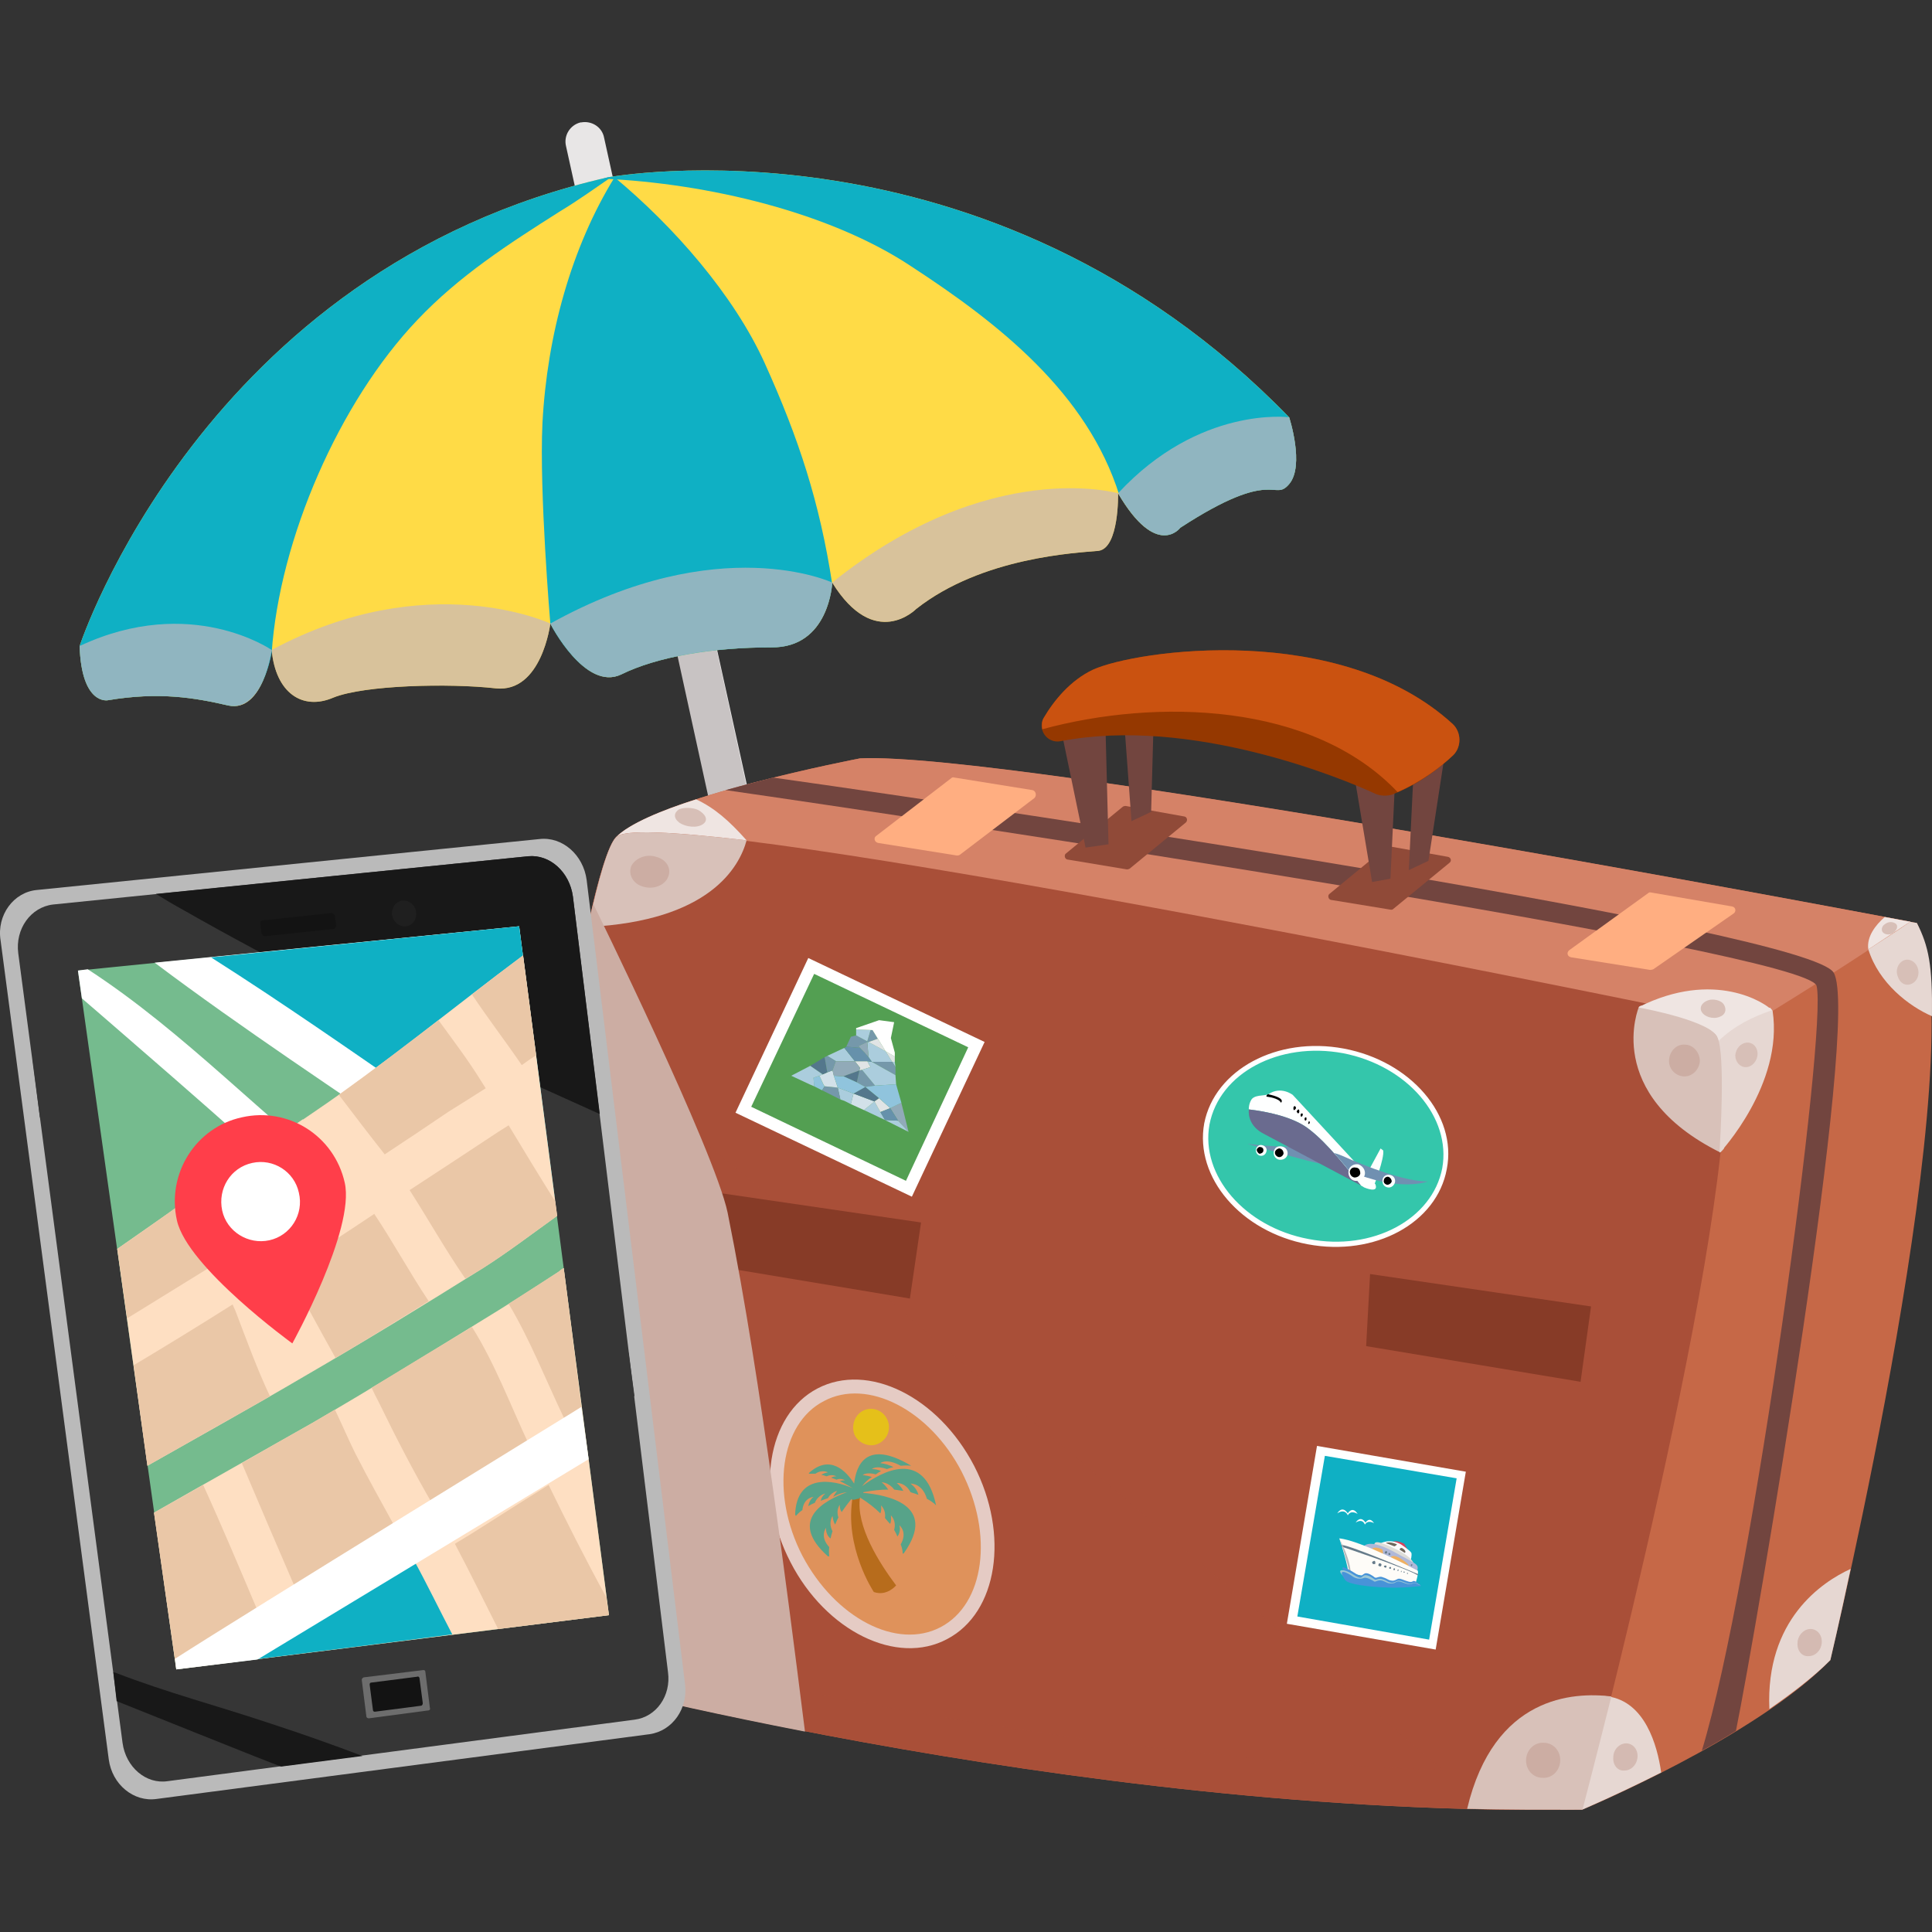
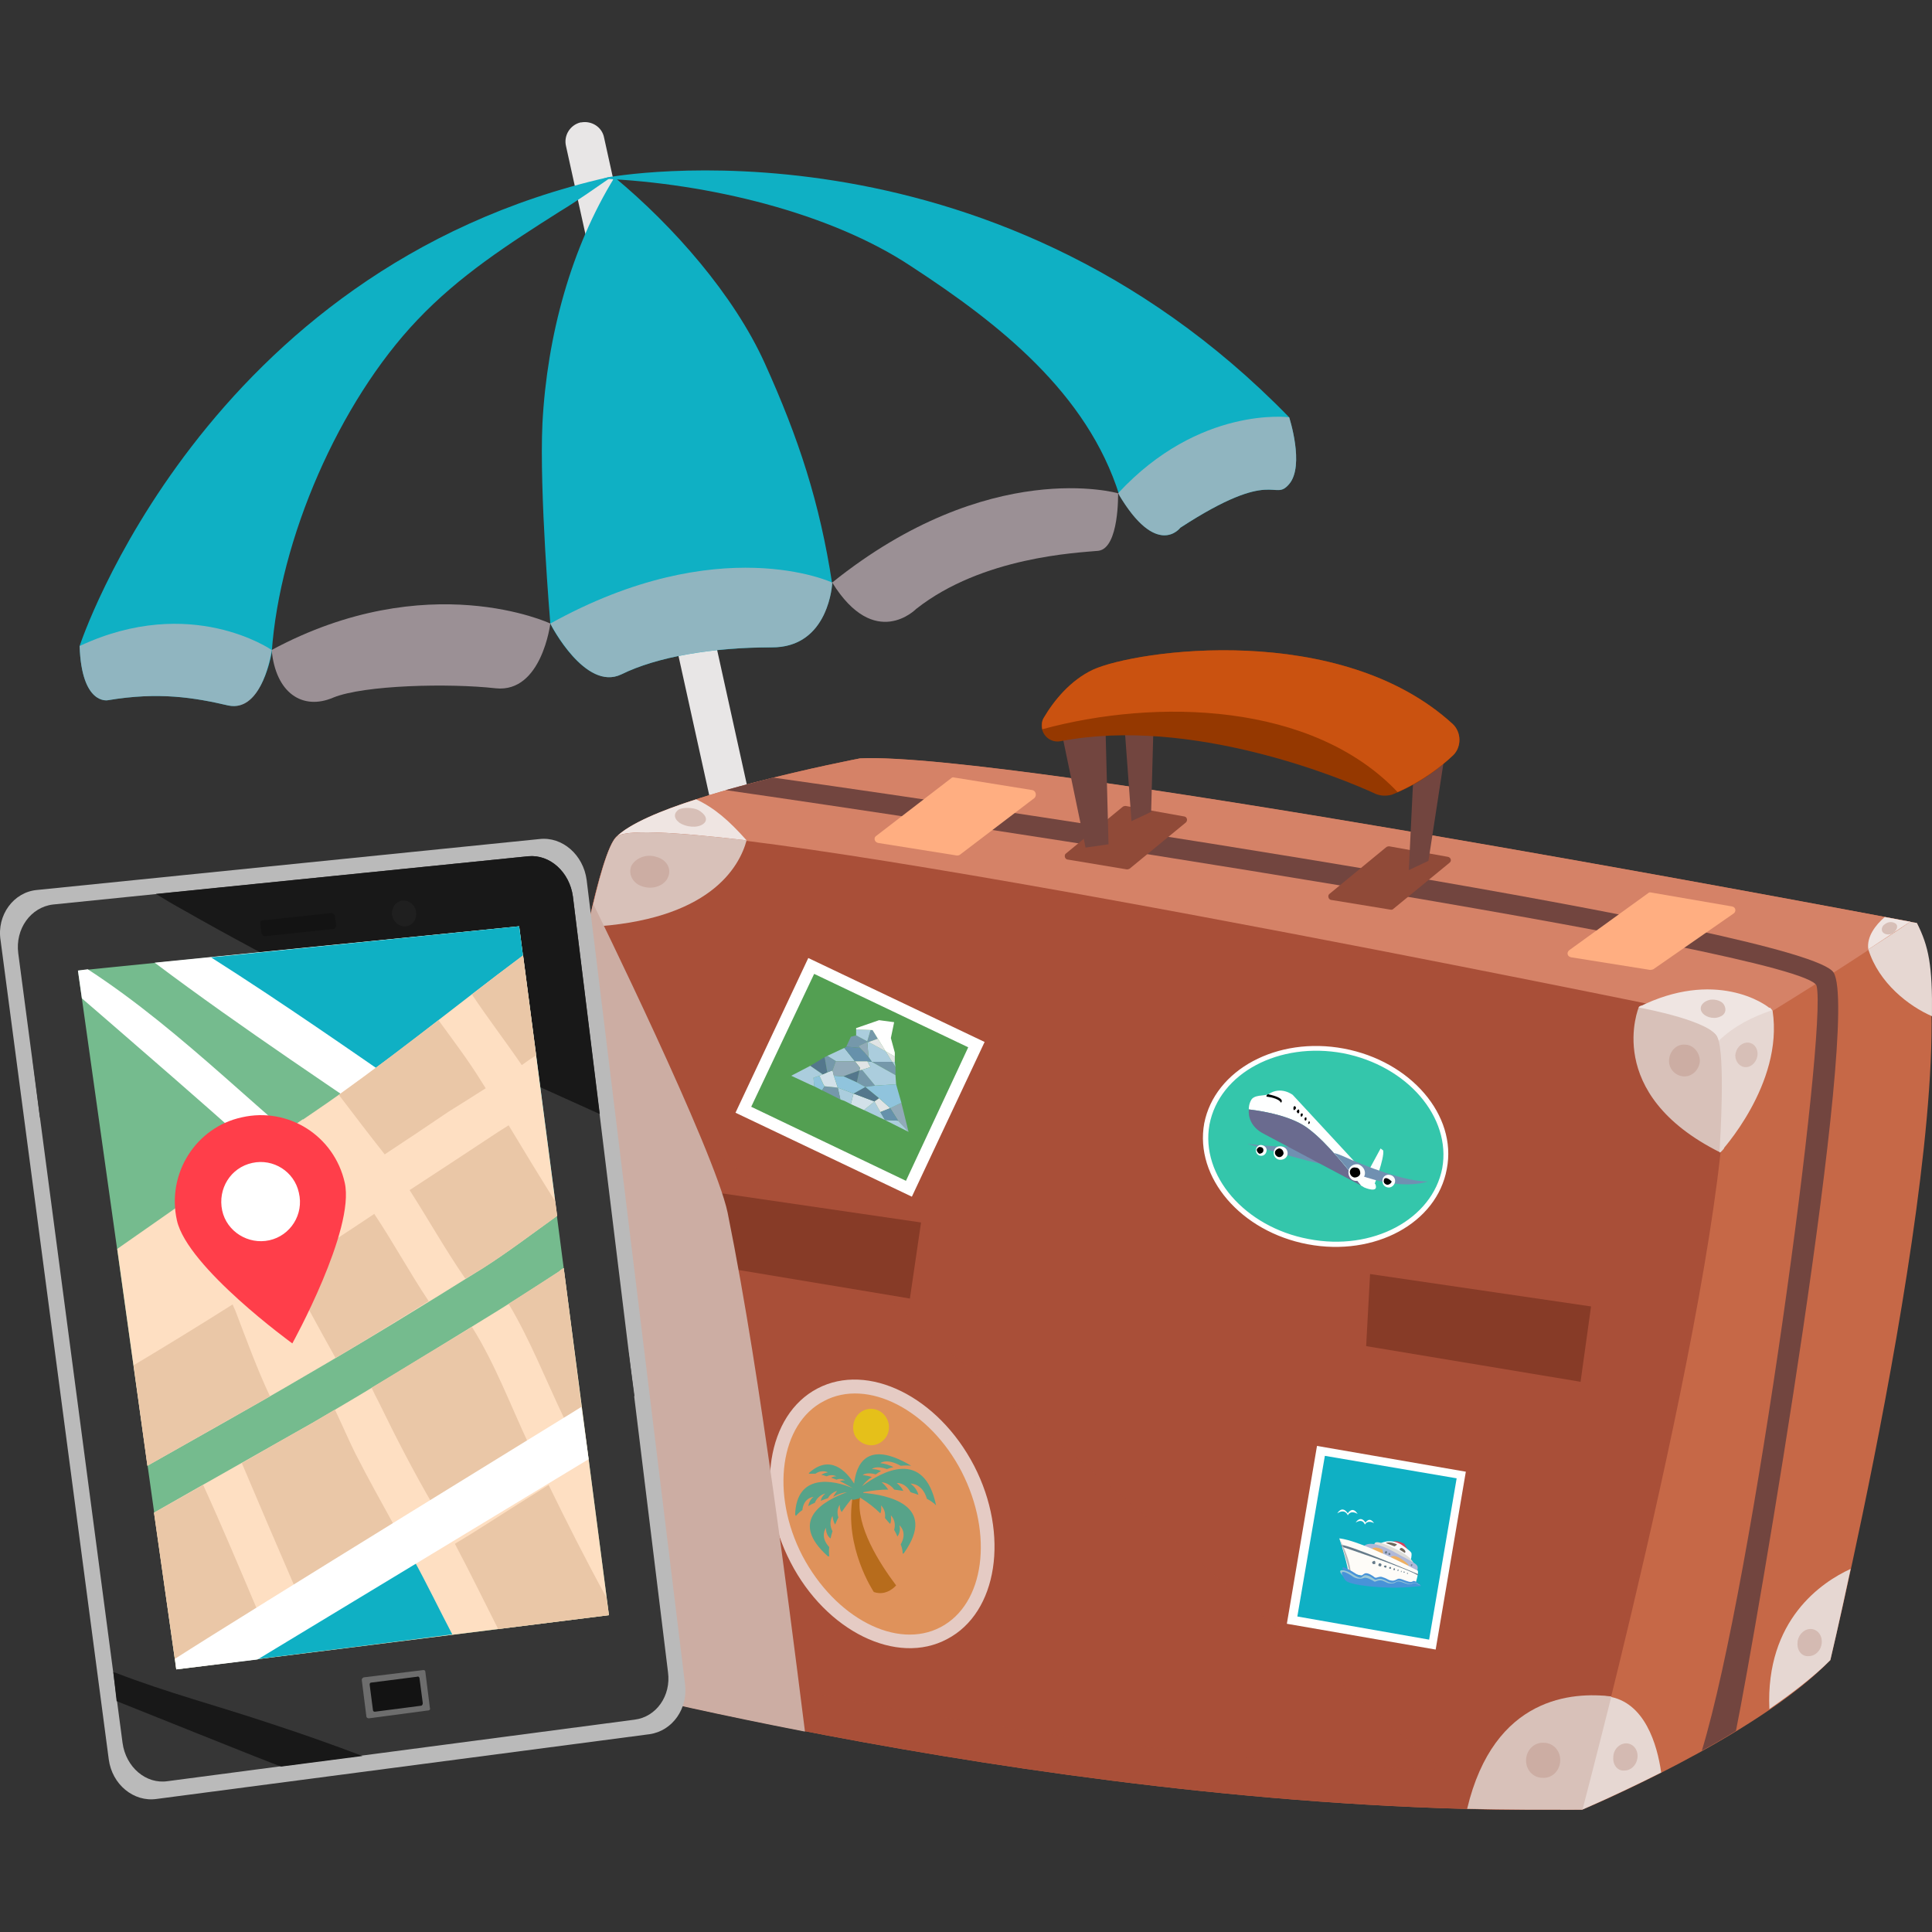
<svg xmlns="http://www.w3.org/2000/svg" width="52" height="52" viewBox="0 0 52 52" fill="none">
  <rect x="0" y="0" width="52" height="52" fill="#333333" stroke="none" />
  <path d="M15.623 3.295H15.641C15.924 3.242 16.206 3.42 16.259 3.705L24.587 41.446H23.511L15.235 3.936C15.165 3.651 15.341 3.366 15.623 3.295Z" fill="#E8E6E6" />
  <g style="mix-blend-mode:multiply">
-     <path d="M19.559 23.706L17.247 13.136C17.6 13.047 17.935 12.869 18.218 12.602L20.582 23.403C20.229 23.486 19.888 23.587 19.559 23.706Z" fill="#C8C3C3" />
-   </g>
-   <path d="M16.365 4.773C16.365 4.773 26.564 2.869 34.698 11.232C34.698 11.232 35.122 12.531 34.698 13.029C34.275 13.528 34.31 12.549 31.769 14.204C31.769 14.204 31.134 15.058 30.093 13.279C30.093 13.279 30.128 14.755 29.563 14.827C28.999 14.88 26.44 14.987 24.658 16.392C24.658 16.392 23.546 17.531 22.399 15.681C22.399 15.681 22.329 17.442 20.758 17.424C19.188 17.424 17.688 17.674 16.718 18.154C15.747 18.617 14.812 16.784 14.812 16.784C14.812 16.784 14.582 18.652 13.347 18.528C12.095 18.385 9.801 18.439 8.971 18.777C8.142 19.133 7.419 18.652 7.313 17.496C7.313 17.496 7.083 19.186 6.148 18.99C5.231 18.777 4.278 18.617 2.901 18.848C2.901 18.848 2.196 18.99 2.143 17.389C2.143 17.389 5.46 7.246 16.365 4.773Z" fill="#FFDB46" />
+     </g>
  <path d="M2.143 17.388C2.143 17.388 5.46 7.245 16.365 4.772C16.365 4.772 16.4 4.766 16.471 4.754C16.029 5.056 15.588 5.377 15.059 5.697C13.683 6.569 12.359 7.423 11.23 8.615C9.13 10.822 7.524 14.505 7.313 17.566C7.26 17.868 6.96 19.149 6.148 18.989C5.231 18.776 4.278 18.615 2.901 18.847C2.901 18.847 2.196 18.989 2.143 17.388Z" fill="#0FB0C4" />
  <path d="M16.541 4.773C18.129 6.09 19.753 7.941 20.582 9.773C21.5 11.802 22.064 13.528 22.399 15.716C22.382 15.93 22.205 17.442 20.758 17.425C19.188 17.425 17.688 17.674 16.718 18.154C15.765 18.599 14.847 16.873 14.812 16.784C14.812 16.784 14.512 13.243 14.6 11.393C14.724 9.026 15.377 6.659 16.541 4.773Z" fill="#0FB0C4" />
  <path d="M24.535 7.175C22.346 5.716 19.047 4.933 16.224 4.809C16.271 4.797 16.318 4.785 16.365 4.773C16.365 4.773 26.564 2.869 34.698 11.232C34.698 11.232 35.122 12.531 34.698 13.029C34.275 13.528 34.31 12.549 31.769 14.204C31.769 14.204 31.151 15.04 30.128 13.332C29.264 10.574 26.881 8.706 24.535 7.175Z" fill="#0FB0C4" />
  <g style="mix-blend-mode:multiply" opacity="0.7">
    <path d="M2.143 17.388C5.142 15.982 7.313 17.495 7.313 17.495C7.313 17.495 7.083 19.185 6.148 18.989C5.231 18.776 4.278 18.616 2.901 18.847C2.901 18.847 2.196 18.989 2.143 17.388Z" fill="#C7B8BF" />
    <path d="M30.093 13.277C30.093 13.277 30.128 14.753 29.563 14.825C28.999 14.878 26.44 14.985 24.658 16.39C24.658 16.39 23.546 17.529 22.399 15.679C26.634 12.28 30.093 13.277 30.093 13.277Z" fill="#C7B8BF" />
    <path d="M34.698 11.231C34.698 11.231 35.122 12.53 34.698 13.028C34.275 13.527 34.31 12.548 31.769 14.203C31.769 14.203 31.134 15.057 30.093 13.277C32.281 10.911 34.698 11.231 34.698 11.231Z" fill="#C7B8BF" />
    <path d="M22.4 15.68C22.4 15.68 22.329 17.441 20.759 17.423C19.189 17.423 17.689 17.672 16.718 18.153C15.748 18.616 14.812 16.783 14.812 16.783C19.365 14.256 22.4 15.68 22.4 15.68Z" fill="#C7B8BF" />
    <path d="M14.812 16.782C14.812 16.782 14.582 18.651 13.347 18.526C12.094 18.384 9.8 18.437 8.971 18.775C8.142 19.131 7.418 18.651 7.312 17.494C11.512 15.234 14.812 16.782 14.812 16.782Z" fill="#C7B8BF" />
  </g>
  <path d="M23.148 20.412C23.148 20.412 17.643 21.462 16.584 22.53C15.525 23.597 13.073 41.338 14.22 44.915C14.22 44.915 28.883 48.936 42.593 48.705C42.593 48.705 47.251 46.765 49.263 44.683C49.263 44.683 53.233 28.135 51.592 24.843C51.592 24.843 27.348 20.217 23.148 20.412Z" fill="#C66847" />
  <path d="M16.231 29.576C20.589 31.569 25.089 33.917 29.906 34.469C32.447 34.772 35.517 35.074 37.829 33.722C39.664 32.672 41.305 31.337 43.069 30.145C45.734 28.348 48.733 26.675 51.416 24.807C49.245 24.398 27.136 20.216 23.148 20.412C23.148 20.412 17.643 21.462 16.584 22.529C16.196 22.921 15.596 25.679 15.066 29.149C15.466 29.267 15.855 29.41 16.231 29.576Z" fill="#D58267" />
  <path d="M16.584 22.529C15.525 23.597 13.073 41.338 14.22 44.914C14.22 44.914 28.883 48.936 42.593 48.704C42.593 48.704 46.846 32.636 46.404 28.295C46.352 27.779 45.981 27.352 45.469 27.245C41.199 26.373 17.555 21.569 16.584 22.529Z" fill="#A94F38" />
  <path d="M38.888 31.461C38.623 32.884 36.983 33.756 35.218 33.418C33.453 33.098 32.218 31.674 32.483 30.251C32.748 28.827 34.389 27.955 36.153 28.294C37.935 28.614 39.135 30.037 38.888 31.461Z" fill="#34C6AB" />
  <path fill-rule="evenodd" clip-rule="evenodd" d="M35.2 33.49C33.4 33.152 32.148 31.693 32.412 30.234C32.695 28.793 34.371 27.885 36.171 28.223C37.971 28.561 39.223 30.02 38.941 31.462C38.676 32.921 37 33.828 35.2 33.49ZM36.153 28.348C34.424 28.027 32.818 28.881 32.553 30.269C32.306 31.64 33.506 33.027 35.218 33.348C36.947 33.686 38.553 32.814 38.818 31.444C39.065 30.074 37.882 28.686 36.153 28.348Z" fill="white" />
  <path d="M35.077 30.875C35.077 30.875 34.265 30.875 33.577 30.786C33.577 30.786 35.2 31.267 35.624 31.338L35.077 30.875Z" fill="#7090B1" />
  <path d="M36.982 31.908C36.982 31.908 37.265 31.178 37.229 30.965L37.159 30.911L36.735 31.694L36.982 31.908Z" fill="#FEFFFF" />
  <path d="M33.611 29.86C33.611 29.718 33.664 29.629 33.664 29.629C33.735 29.451 34.035 29.504 34.141 29.451C34.476 29.22 34.794 29.469 34.794 29.469C35.111 29.807 37.017 31.871 37.017 31.871C37.123 32.138 36.717 31.96 36.717 31.96L36.629 31.907C36.258 31.462 35.746 30.785 35.235 30.394C34.811 30.056 34.07 29.914 33.611 29.86Z" fill="#FEFFFF" />
  <path d="M35.235 30.393C35.747 30.785 36.259 31.461 36.629 31.906L34.018 30.518C33.665 30.34 33.594 30.055 33.612 29.86C34.071 29.913 34.812 30.055 35.235 30.393Z" fill="#6A6B8F" />
  <path d="M36.118 31.105C36.788 31.408 37.812 31.799 38.429 31.799C38.429 31.799 37.671 32.102 36.312 31.515C36.189 31.355 36.047 31.194 35.906 31.034C35.965 31.046 36.036 31.07 36.118 31.105Z" fill="#7090B1" />
  <path d="M34.124 29.521C34.124 29.521 34.424 29.557 34.477 29.681C34.477 29.681 34.636 29.557 34.124 29.45C34.124 29.45 34.036 29.521 34.124 29.521Z" fill="#010101" />
  <path d="M36.295 31.516C36.277 31.64 36.348 31.765 36.471 31.782C36.595 31.8 36.718 31.729 36.736 31.605C36.754 31.48 36.665 31.373 36.559 31.338C36.436 31.32 36.312 31.391 36.295 31.516Z" fill="#FEFFFF" />
  <path d="M36.33 31.533C36.33 31.604 36.365 31.675 36.454 31.693C36.524 31.693 36.595 31.658 36.612 31.587C36.612 31.497 36.577 31.426 36.489 31.426C36.418 31.409 36.348 31.444 36.33 31.533Z" fill="#010101" />
  <path d="M37.211 31.746C37.194 31.853 37.247 31.942 37.352 31.96C37.441 31.977 37.529 31.906 37.547 31.817C37.564 31.728 37.511 31.639 37.406 31.622C37.317 31.604 37.229 31.657 37.211 31.746Z" fill="#FEFFFF" />
-   <path d="M37.247 31.764C37.229 31.818 37.264 31.871 37.335 31.889C37.388 31.889 37.441 31.853 37.458 31.8C37.458 31.747 37.423 31.693 37.37 31.675C37.317 31.658 37.247 31.711 37.247 31.764Z" fill="#010101" />
+   <path d="M37.247 31.764C37.229 31.818 37.264 31.871 37.335 31.889C37.388 31.889 37.441 31.853 37.458 31.8C37.317 31.658 37.247 31.711 37.247 31.764Z" fill="#010101" />
  <path d="M34.283 30.998C34.265 31.105 34.336 31.194 34.424 31.212C34.53 31.23 34.636 31.176 34.654 31.069C34.671 30.963 34.601 30.874 34.495 30.856C34.389 30.838 34.301 30.892 34.283 30.998Z" fill="#FEFFFF" />
  <path d="M34.318 30.998C34.3 31.069 34.353 31.123 34.406 31.14C34.477 31.158 34.53 31.105 34.547 31.052C34.547 30.98 34.512 30.927 34.441 30.909C34.389 30.909 34.336 30.945 34.318 30.998Z" fill="#010101" />
  <path d="M33.806 30.928C33.788 31.017 33.841 31.088 33.912 31.105C34 31.123 34.071 31.07 34.089 30.981C34.106 30.91 34.053 30.839 33.965 30.821C33.894 30.803 33.824 30.856 33.806 30.928Z" fill="#FEFFFF" />
  <path d="M33.824 30.946C33.824 30.982 33.859 31.035 33.895 31.053C33.948 31.053 34.001 31.017 34.001 30.982C34.018 30.928 33.983 30.875 33.93 30.875C33.895 30.857 33.842 30.892 33.824 30.946Z" fill="#010101" />
  <path d="M34.812 29.825C34.812 29.843 34.812 29.878 34.83 29.878C34.848 29.878 34.865 29.86 34.883 29.825C34.883 29.807 34.865 29.771 34.848 29.771C34.83 29.771 34.812 29.789 34.812 29.825Z" fill="#010101" />
  <path d="M34.9 29.914C34.9 29.931 34.918 29.949 34.936 29.967C34.953 29.967 34.971 29.949 34.971 29.914C34.971 29.896 34.971 29.878 34.953 29.86C34.936 29.86 34.918 29.878 34.9 29.914Z" fill="#010101" />
  <path d="M35.006 30.002C35.006 30.02 35.006 30.055 35.023 30.055C35.041 30.055 35.059 30.037 35.059 30.02C35.076 29.984 35.059 29.967 35.041 29.967C35.023 29.967 35.006 29.984 35.006 30.002Z" fill="#010101" />
  <path d="M35.112 30.108C35.112 30.126 35.112 30.144 35.13 30.162C35.148 30.162 35.165 30.144 35.165 30.126C35.165 30.091 35.165 30.073 35.148 30.073C35.13 30.073 35.112 30.091 35.112 30.108Z" fill="#010101" />
  <path d="M35.218 30.216C35.206 30.228 35.206 30.239 35.218 30.251C35.236 30.251 35.253 30.234 35.253 30.216C35.253 30.198 35.253 30.181 35.235 30.181C35.218 30.181 35.218 30.198 35.218 30.216Z" fill="#010101" />
  <path d="M38.553 44.256L34.759 43.597L35.553 39.042L39.329 39.7L38.553 44.256Z" fill="#0FB0C4" />
  <path fill-rule="evenodd" clip-rule="evenodd" d="M38.641 44.398L34.636 43.704L35.447 38.917L39.453 39.611L38.641 44.398ZM34.918 43.508L38.465 44.131L39.206 39.789L35.659 39.184L34.918 43.508Z" fill="white" />
  <path d="M35.994 40.732C35.994 40.732 36.118 40.5 36.276 40.732C36.276 40.732 36.4 40.518 36.541 40.749C36.541 40.749 36.365 40.625 36.276 40.785C36.276 40.785 36.206 40.589 35.994 40.732Z" fill="white" />
  <path d="M36.488 40.981C36.488 40.981 36.612 40.767 36.753 40.981C36.753 40.981 36.859 40.803 36.982 40.998C36.982 40.998 36.824 40.892 36.735 41.034C36.735 41.034 36.682 40.856 36.488 40.981Z" fill="white" />
  <path d="M37.458 41.513C37.458 41.513 37.546 41.424 37.793 41.549L37.952 41.816C37.952 41.816 37.723 41.584 37.458 41.513Z" fill="#D8415B" />
  <path d="M37.141 41.549C37.141 41.549 37.388 41.389 37.705 41.566C37.705 41.566 37.952 41.727 37.988 41.798C38.005 41.869 37.97 41.993 37.97 41.993C37.97 41.993 37.282 41.566 37.141 41.549Z" fill="#FCFBFC" />
  <path d="M38.041 42.207C38.041 42.207 38.2 42.011 37.6 41.709C36.982 41.406 37 41.513 36.982 41.602C36.982 41.602 37.829 41.833 38.041 42.207Z" fill="#DEDDD7" />
  <path d="M36.682 41.656C36.682 41.656 36.77 41.371 37.476 41.745C38.181 42.136 38.181 42.083 38.146 42.296L36.682 41.656Z" fill="#AFB8D8" />
  <path d="M37.423 41.922C37.423 41.922 37.476 41.798 37.74 41.976C38.005 42.154 37.882 42.154 37.882 42.154L37.423 41.922Z" fill="#EFB062" />
  <path d="M36.911 41.709C36.911 41.709 36.964 41.584 37.211 41.709L37.229 41.833L36.911 41.709Z" fill="#EFB062" />
  <path d="M36.047 41.406C36.047 41.406 36.241 41.976 36.294 42.331C36.294 42.331 37.476 42.598 38.094 42.634C38.094 42.634 38.182 42.367 38.164 42.278C38.164 42.278 36.629 41.46 36.047 41.406Z" fill="#FEFCF8" />
  <path d="M37.176 42.135C37.176 42.153 37.159 42.171 37.124 42.153C37.106 42.153 37.088 42.135 37.106 42.1C37.106 42.083 37.141 42.065 37.159 42.083C37.176 42.083 37.194 42.118 37.176 42.135Z" fill="#667B8A" />
  <path d="M37.018 42.081C37.018 42.099 36.983 42.099 36.965 42.099C36.947 42.099 36.93 42.064 36.93 42.046C36.947 42.028 36.965 42.011 37 42.011C37.018 42.028 37.018 42.046 37.018 42.081Z" fill="#667B8A" />
  <path d="M37.441 42.206C37.441 42.224 37.423 42.224 37.405 42.224C37.394 42.224 37.388 42.212 37.388 42.189C37.405 42.189 37.405 42.171 37.423 42.171C37.441 42.188 37.441 42.188 37.441 42.206Z" fill="#667B8A" />
  <path d="M37.423 41.833C37.423 41.851 37.405 41.851 37.388 41.851C37.37 41.851 37.37 41.833 37.37 41.816C37.37 41.798 37.388 41.798 37.405 41.798C37.417 41.81 37.423 41.821 37.423 41.833Z" fill="#667B8A" />
  <path d="M37.318 42.171C37.318 42.189 37.282 42.206 37.282 42.189C37.265 42.189 37.247 42.171 37.247 42.153C37.265 42.136 37.282 42.136 37.3 42.136C37.318 42.136 37.318 42.153 37.318 42.171Z" fill="#667B8A" />
  <path d="M37.547 42.242C37.547 42.26 37.529 42.26 37.512 42.26C37.5 42.248 37.5 42.236 37.512 42.224C37.512 42.213 37.518 42.207 37.529 42.207C37.547 42.224 37.547 42.224 37.547 42.242Z" fill="#667B8A" />
  <path d="M38.006 42.135C38.006 42.153 38.006 42.153 37.988 42.153C37.971 42.135 37.971 42.135 37.971 42.117C37.983 42.105 37.994 42.1 38.006 42.1C38.018 42.111 38.018 42.123 38.006 42.135Z" fill="#667B8A" />
  <path d="M37.635 42.278C37.635 42.278 37.635 42.278 37.617 42.278C37.605 42.278 37.605 42.272 37.617 42.26C37.617 42.248 37.623 42.242 37.635 42.242C37.647 42.254 37.647 42.266 37.635 42.278Z" fill="#667B8A" />
  <path d="M37.724 42.296C37.724 42.314 37.724 42.314 37.706 42.314C37.706 42.302 37.706 42.296 37.706 42.296C37.706 42.284 37.712 42.278 37.724 42.278C37.724 42.278 37.724 42.284 37.724 42.296Z" fill="#667B8A" />
  <path d="M37.776 42.313C37.776 42.325 37.782 42.331 37.794 42.331C37.794 42.331 37.8 42.325 37.812 42.313C37.812 42.313 37.806 42.307 37.794 42.296C37.782 42.296 37.776 42.301 37.776 42.313Z" fill="#667B8A" />
  <path d="M37.864 42.349C37.864 42.349 37.87 42.355 37.882 42.366C37.882 42.366 37.888 42.361 37.9 42.349C37.9 42.349 37.894 42.343 37.882 42.331C37.882 42.331 37.876 42.337 37.864 42.349Z" fill="#667B8A" />
  <path d="M37.67 41.709C37.67 41.709 37.688 41.62 37.776 41.691C37.864 41.762 37.811 41.797 37.811 41.797L37.67 41.709Z" fill="#6F675B" />
  <path d="M37.6 41.566C37.6 41.566 37.406 41.477 37.3 41.531L37.529 41.62C37.529 41.62 37.582 41.602 37.6 41.566Z" fill="#6F675B" />
  <path d="M37.335 41.798C37.318 41.816 37.3 41.816 37.282 41.816C37.282 41.798 37.265 41.78 37.265 41.78C37.282 41.763 37.3 41.745 37.318 41.745C37.335 41.763 37.335 41.78 37.335 41.798Z" fill="#667B8A" />
  <path d="M36.117 41.584H36.1L36.117 41.637H36.135C36.135 41.637 37.864 42.207 38.164 42.403V42.367C38.164 42.367 36.329 41.584 36.117 41.584Z" fill="#667B8A" />
  <path d="M36.065 41.441C36.065 41.441 36.188 41.673 36.276 41.94C36.312 42.046 36.364 42.278 36.347 42.313C36.329 42.349 36.312 42.278 36.259 42.064C36.223 41.94 36.135 41.637 36.065 41.441Z" fill="#B6B9BC" />
  <path d="M38.235 42.67C38.235 42.67 36.559 42.741 36.206 42.314C36.012 42.1 36.224 42.189 36.453 42.332C36.665 42.474 36.647 42.385 36.735 42.35C36.806 42.314 36.965 42.421 37 42.456C37.053 42.492 37.124 42.403 37.229 42.456C37.353 42.492 37.371 42.545 37.494 42.545C37.618 42.528 37.6 42.456 37.741 42.51C37.882 42.563 37.971 42.599 38.023 42.563C38.076 42.51 38.235 42.67 38.235 42.67Z" fill="#4893D8" />
  <path d="M38.235 42.67C38.235 42.67 36.541 42.848 36.135 42.403C35.941 42.19 36.224 42.243 36.435 42.386C36.665 42.528 36.629 42.439 36.718 42.403C36.806 42.368 36.947 42.475 37 42.51C37.035 42.546 37.088 42.457 37.229 42.51C37.335 42.546 37.37 42.599 37.476 42.599C37.6 42.581 37.582 42.51 37.741 42.564C37.882 42.617 37.953 42.653 38.006 42.617C38.076 42.564 38.235 42.67 38.235 42.67Z" fill="#9AC8D6" />
  <path d="M38.252 42.687C38.252 42.687 37.741 42.758 37.176 42.722C36.876 42.705 36.294 42.651 36.206 42.527C35.959 42.171 36.276 42.331 36.417 42.438C36.505 42.491 36.611 42.509 36.7 42.473C36.77 42.438 36.929 42.527 36.982 42.562C37.017 42.598 37.07 42.509 37.211 42.544C37.317 42.58 37.352 42.633 37.476 42.616C37.582 42.616 37.564 42.527 37.723 42.58C37.864 42.633 37.97 42.669 38.023 42.616C38.076 42.58 38.252 42.687 38.252 42.687Z" fill="#4893D8" />
  <path d="M25.407 43.955C24.137 44.631 22.355 43.741 21.437 41.962C20.519 40.182 20.819 38.207 22.09 37.531C23.36 36.873 25.142 37.763 26.06 39.542C26.978 41.304 26.678 43.279 25.407 43.955Z" fill="#F7AE69" />
  <path fill-rule="evenodd" clip-rule="evenodd" d="M25.495 44.114C24.137 44.844 22.231 43.901 21.278 42.05C20.308 40.182 20.643 38.082 22.002 37.371C23.36 36.659 25.248 37.584 26.219 39.453C27.172 41.303 26.854 43.403 25.495 44.114ZM22.178 37.709C20.996 38.314 20.731 40.2 21.596 41.873C22.478 43.545 24.137 44.417 25.319 43.794C26.501 43.172 26.748 41.303 25.884 39.613C25.019 37.94 23.343 37.086 22.178 37.709Z" fill="white" />
  <path d="M23.872 38.188C23.995 38.42 23.907 38.722 23.66 38.847C23.431 38.971 23.131 38.864 23.007 38.633C22.901 38.402 22.99 38.099 23.219 37.975C23.448 37.85 23.748 37.939 23.872 38.188Z" fill="#FFEF0D" />
  <path d="M24.119 42.671C23.677 42.084 23.025 41.07 23.148 40.287C23.183 40.002 22.972 40.109 22.954 40.269C22.707 41.639 23.519 42.849 23.519 42.849C23.872 42.974 24.119 42.671 24.119 42.671Z" fill="#BD7710" />
  <path d="M23.201 40.003C23.284 39.896 23.372 39.813 23.466 39.754C23.395 39.73 23.313 39.712 23.219 39.7C23.219 39.7 23.325 39.611 23.572 39.683C23.619 39.647 23.666 39.617 23.713 39.594C23.642 39.558 23.554 39.54 23.466 39.54C23.466 39.54 23.572 39.434 23.872 39.54C23.93 39.517 23.989 39.499 24.048 39.487C23.942 39.434 23.836 39.398 23.695 39.38C23.695 39.38 23.854 39.238 24.242 39.451C24.419 39.434 24.525 39.451 24.525 39.451C23.307 38.722 23.042 39.451 22.989 39.932C22.778 39.594 22.337 39.131 21.772 39.647C21.772 39.659 21.772 39.665 21.772 39.665C21.79 39.665 21.86 39.665 21.948 39.665C22.125 39.54 22.284 39.629 22.284 39.629C22.195 39.647 22.142 39.665 22.107 39.7C22.142 39.7 22.189 39.712 22.248 39.736C22.39 39.665 22.513 39.736 22.513 39.736C22.454 39.736 22.407 39.748 22.372 39.772C22.407 39.783 22.454 39.801 22.513 39.825C22.637 39.772 22.742 39.843 22.742 39.843C22.684 39.843 22.637 39.849 22.601 39.861C22.719 39.92 22.837 39.985 22.954 40.056C22.425 39.825 21.437 39.647 21.401 40.768C21.413 40.78 21.419 40.792 21.419 40.804C21.437 40.786 21.49 40.715 21.596 40.644C21.631 40.306 21.895 40.288 21.895 40.288C21.807 40.359 21.772 40.448 21.754 40.537C21.813 40.501 21.872 40.472 21.931 40.448C22.019 40.234 22.213 40.199 22.213 40.199C22.142 40.258 22.101 40.323 22.09 40.395C22.148 40.371 22.213 40.347 22.284 40.323C22.372 40.163 22.531 40.128 22.531 40.128C22.484 40.187 22.448 40.24 22.425 40.288C22.425 40.288 22.601 40.181 22.795 40.163C22.16 40.395 21.207 40.928 22.284 41.889C22.295 41.889 22.307 41.889 22.319 41.889C22.319 41.871 22.301 41.782 22.319 41.64C22.054 41.355 22.231 41.124 22.231 41.124C22.231 41.266 22.284 41.355 22.354 41.409C22.366 41.349 22.384 41.284 22.407 41.213C22.284 40.982 22.407 40.804 22.407 40.804C22.419 40.899 22.442 40.976 22.478 41.035C22.501 40.976 22.531 40.91 22.566 40.839C22.495 40.644 22.601 40.501 22.601 40.501C22.601 40.584 22.619 40.65 22.654 40.697C22.725 40.59 22.813 40.472 22.919 40.341C22.919 40.365 22.919 40.371 22.919 40.359C22.966 40.371 23.019 40.365 23.078 40.341C23.089 40.341 23.101 40.341 23.113 40.341C23.125 40.329 23.137 40.317 23.148 40.306C23.372 40.448 23.554 40.59 23.695 40.733C23.719 40.673 23.725 40.602 23.713 40.519C23.713 40.519 23.854 40.644 23.819 40.857C23.866 40.916 23.913 40.97 23.96 41.017C23.983 40.958 23.989 40.881 23.978 40.786C23.978 40.786 24.136 40.928 24.066 41.177C24.101 41.237 24.131 41.296 24.154 41.355C24.207 41.284 24.242 41.177 24.207 41.053C24.207 41.053 24.436 41.231 24.242 41.569C24.295 41.693 24.295 41.782 24.295 41.818C24.307 41.818 24.319 41.812 24.331 41.8C25.248 40.501 23.872 40.234 23.236 40.181C23.236 40.169 23.236 40.163 23.236 40.163C23.483 40.116 23.707 40.092 23.907 40.092C23.854 40.021 23.819 39.967 23.73 39.896C23.73 39.896 23.925 39.896 24.066 40.092C24.148 40.104 24.23 40.116 24.313 40.128C24.277 40.056 24.225 39.985 24.136 39.914C24.136 39.914 24.366 39.896 24.507 40.163C24.589 40.187 24.66 40.211 24.719 40.234C24.701 40.145 24.63 40.021 24.507 39.932C24.507 39.932 24.825 39.914 24.948 40.341C25.125 40.43 25.195 40.519 25.195 40.519C24.878 38.989 23.748 39.594 23.201 40.003Z" fill="#34C6AB" />
  <path d="M24.454 31.996L20.008 29.878L21.843 25.999L26.272 28.117L24.454 31.996Z" fill="#539F52" />
  <path fill-rule="evenodd" clip-rule="evenodd" d="M24.543 32.209L19.796 29.949L21.755 25.785L26.501 28.045L24.543 32.209ZM20.219 29.789L24.384 31.782L26.06 28.188L21.913 26.212L20.219 29.789Z" fill="white" />
  <path d="M24.102 28.722L24.084 28.579H24.014L24.102 28.722Z" fill="#ABCDDD" />
  <path d="M23.467 28.579L24.102 28.935V28.722L24.014 28.579H23.467Z" fill="#7598AA" />
  <path d="M23.537 29.646L23.255 29.878L23.82 30.145L23.696 29.931L23.537 29.646Z" fill="#ABCDDD" />
  <path d="M22.972 29.433L22.901 29.718L23.254 29.878L23.537 29.646L22.972 29.433Z" fill="#D2E1E9" />
  <path d="M22.972 29.433L22.549 29.273L22.619 29.593L22.725 29.629L22.902 29.718L22.972 29.433Z" fill="#ABCDDD" />
  <path d="M22.689 28.97H22.707L23.06 29.13L23.131 28.81L22.689 28.97Z" fill="#54778C" />
  <path d="M23.289 29.255L22.972 29.433L23.536 29.647L23.66 29.558L23.289 29.255Z" fill="#54778C" />
  <path d="M23.061 29.131L23.29 29.256L23.555 29.22L23.202 28.793L23.131 28.811L23.061 29.131Z" fill="#7598AA" />
  <path d="M23.131 28.811L23.202 28.793L23.431 28.722L23.343 28.562H23.202H23.008L23.149 28.74L23.131 28.811Z" fill="#E0E4E5" />
  <path d="M23.537 29.647L23.696 29.931L23.961 29.825L23.661 29.558L23.537 29.647Z" fill="#E0E4E5" />
  <path d="M24.172 30.162L24.454 30.465L24.26 29.682L23.96 29.824L24.172 30.162Z" fill="#91AAB8" />
  <path d="M24.172 30.163L23.819 30.145L24.455 30.465L24.172 30.163Z" fill="#ABCDDD" />
  <path d="M23.96 29.825L23.784 29.897L23.695 29.932L23.819 30.146L24.172 30.163L23.96 29.825Z" fill="#6691AB" />
  <path d="M22.495 28.561H23.007L22.724 28.205L22.266 28.419L22.495 28.561Z" fill="#ABCDDD" />
  <path d="M23.837 28.294L23.378 28.045H23.343L23.378 28.454L23.466 28.579H24.013L23.837 28.294Z" fill="#ABCDDD" />
  <path d="M23.342 28.562L23.431 28.722L23.201 28.793L23.554 29.22L24.119 29.185L24.101 28.936L23.466 28.58L23.342 28.562Z" fill="#ABCDDD" />
  <path d="M23.114 28.153L23.343 28.046H23.378L23.625 27.957L23.484 27.726H23.431L23.343 28.028L23.043 27.868L22.902 27.904L22.778 28.17L23.149 28.206L23.114 28.153Z" fill="#7598AA" />
  <path d="M24.013 28.579H24.084V28.436L23.837 28.294L24.013 28.579Z" fill="#E0E4E5" />
  <path d="M22.195 29.238L22.16 29.185L22.054 28.953L21.895 29.007L21.913 29.238L22.125 29.345L22.195 29.238Z" fill="#90C4DD" />
  <path d="M22.196 29.238L22.125 29.344L22.619 29.593L22.549 29.273L22.196 29.238Z" fill="#7598AA" />
  <path d="M23.484 27.726L23.625 27.957L23.378 28.046L23.837 28.295L23.484 27.726Z" fill="#E0E4E5" />
  <path d="M23.431 27.725L23.043 27.707V27.868L23.343 28.028L23.431 27.725Z" fill="#ABCDDD" />
  <path d="M23.484 27.725L23.837 28.295L24.084 28.437V28.33L23.978 27.939L24.066 27.512L23.661 27.458L23.043 27.672V27.707L23.484 27.725Z" fill="white" />
  <path d="M22.178 28.9L22.055 28.953L22.143 28.917L22.178 28.9Z" fill="#D2E1E9" />
  <path d="M22.443 28.952L22.408 28.81L22.266 28.863L22.143 28.917L22.055 28.952L22.161 29.183L22.196 29.237L22.549 29.273L22.443 28.952Z" fill="#D2E1E9" />
  <path d="M23.29 29.255L23.661 29.558L23.961 29.825L24.261 29.682L24.119 29.184L23.555 29.22L23.29 29.255Z" fill="#90C4DD" />
  <path d="M23.202 28.563H23.343L23.467 28.58L23.378 28.456L23.273 28.331L23.149 28.207L22.779 28.171L22.726 28.207L23.008 28.563H23.202Z" fill="#6691AB" />
  <path d="M23.113 28.152L23.149 28.205L23.272 28.33L23.378 28.454L23.343 28.045L23.113 28.152Z" fill="#91AAB8" />
  <path d="M23.29 29.256L23.061 29.131L22.708 28.971L22.443 28.953L22.549 29.274L22.973 29.434L23.29 29.256Z" fill="#90C4DD" />
  <path d="M22.213 28.881L22.178 28.899L22.143 28.917L22.266 28.864L22.196 28.454L21.808 28.686L22.143 28.917L22.213 28.881Z" fill="#54778C" />
  <path d="M21.896 29.007L22.055 28.954L22.143 28.918L21.808 28.687L21.296 28.954L21.79 29.185L21.913 29.238L21.896 29.007Z" fill="#ABCDDD" />
  <path d="M22.407 28.811L22.495 28.561L22.266 28.419L22.195 28.455L22.266 28.864L22.407 28.811Z" fill="#7598AA" />
  <path d="M22.442 28.953L22.707 28.971H22.689L23.131 28.811L23.148 28.74L23.007 28.562H22.495L22.407 28.811L22.442 28.953Z" fill="#91AAB8" />
  <g style="mix-blend-mode:multiply" opacity="0.3">
    <path d="M27.207 37.778C23.73 34.931 20.254 31.568 16.478 28.863C15.631 34.309 14.925 41.978 15.614 44.131C15.614 44.131 27.065 47.28 38.835 47.636C34.953 44.38 31.142 40.999 27.207 37.778Z" fill="#A94F38" />
  </g>
  <path d="M46.723 46.587C47.287 43.793 50.093 27.387 49.352 26.177C48.664 25.056 27.525 21.871 20.802 20.928C20.219 21.088 20.166 21.088 19.531 21.266C24.86 22.031 48.646 25.608 48.893 26.533C49.193 27.689 47.181 42.601 45.805 47.12C46.111 46.954 46.417 46.776 46.723 46.587Z" fill="#72453F" />
  <path d="M25.601 20.946L23.589 22.494C23.501 22.547 23.536 22.672 23.642 22.689L25.759 23.027C25.783 23.027 25.806 23.022 25.83 23.01L27.842 21.479C27.912 21.408 27.877 21.284 27.789 21.266L25.689 20.928C25.654 20.916 25.624 20.922 25.601 20.946Z" fill="#FFAE81" />
  <path d="M30.224 21.71L28.689 22.973C28.636 23.009 28.654 23.116 28.724 23.133L30.33 23.4C30.354 23.4 30.377 23.394 30.401 23.383L31.918 22.137C31.971 22.084 31.953 21.995 31.883 21.977L30.295 21.692C30.271 21.692 30.248 21.698 30.224 21.71Z" fill="#904A38" />
  <path d="M37.318 22.796L35.783 24.059C35.73 24.095 35.747 24.202 35.818 24.22L37.441 24.486C37.465 24.486 37.483 24.481 37.494 24.469L39.012 23.223C39.082 23.17 39.047 23.081 38.977 23.063L37.388 22.778C37.365 22.778 37.341 22.784 37.318 22.796Z" fill="#904A38" />
  <path d="M44.358 24.041L42.24 25.572C42.152 25.643 42.188 25.75 42.293 25.767L44.411 26.105C44.446 26.105 44.475 26.099 44.499 26.088L46.652 24.593C46.74 24.54 46.722 24.415 46.617 24.397L44.446 24.023C44.411 24.012 44.381 24.018 44.358 24.041Z" fill="#FFAE81" />
  <path d="M28.583 19.753L29.218 22.813L29.836 22.724L29.748 19.343L28.583 19.753Z" fill="#72453F" />
  <path d="M30.242 19.219L30.454 22.101L30.983 21.852L31.054 19.254L30.242 19.219Z" fill="#72453F" />
-   <path d="M36.418 20.678L36.93 23.739L37.424 23.65L37.583 20.269L36.418 20.678Z" fill="#72453F" />
  <path d="M38.077 20.145L37.918 23.419L38.447 23.169L38.906 20.18L38.077 20.145Z" fill="#72453F" />
  <path d="M28.548 19.949C28.195 20.02 27.913 19.646 28.089 19.326C28.372 18.846 28.813 18.312 29.413 18.027C30.577 17.493 36.065 16.71 39.1 19.486C39.329 19.7 39.347 20.091 39.117 20.323C38.765 20.66 38.2 21.105 37.459 21.39C37.318 21.426 37.176 21.426 37.035 21.372C36.118 20.945 32.059 19.273 28.548 19.949Z" fill="#953800" />
  <path d="M39.099 19.486C36.065 16.71 30.577 17.493 29.412 18.027C28.812 18.312 28.371 18.846 28.089 19.326C28.036 19.415 28.036 19.522 28.053 19.628C31.124 18.792 35.323 18.899 37.617 21.319C38.27 21.034 38.8 20.625 39.117 20.323C39.346 20.091 39.329 19.7 39.099 19.486Z" fill="#CA5210" />
  <path d="M18.826 32.031L18.72 33.989L24.49 34.95L24.79 32.903L18.826 32.031Z" fill="#873B27" />
  <path d="M36.876 34.291L36.77 36.231L42.541 37.191L42.823 35.163L36.876 34.291Z" fill="#873B27" />
  <path d="M46.458 30.358C46.652 29.38 47.04 28.419 46.193 27.636C45.735 27.209 44.746 27.155 44.164 27.066C44.141 27.078 44.123 27.09 44.111 27.102C44.111 27.102 43.123 29.433 46.299 31.017C46.299 31.017 46.352 30.981 46.405 30.91C46.405 30.732 46.423 30.548 46.458 30.358Z" fill="#D8C1B9" />
  <path d="M47.64 27.119C47.481 27.172 47.305 27.19 47.111 27.19C47.099 27.178 47.087 27.172 47.075 27.172C46.899 27.256 46.722 27.345 46.546 27.439C46.369 27.528 46.211 27.635 46.052 27.724C46.14 27.795 46.211 27.849 46.228 27.92C46.44 28.418 46.299 30.696 46.281 31.016C46.293 31.016 46.299 31.016 46.299 31.016C46.299 31.016 48.01 29.183 47.71 27.208C47.71 27.208 47.693 27.172 47.64 27.119Z" fill="#E6D7D2" />
  <path d="M46.229 27.92C46.24 27.944 46.252 27.974 46.264 28.009C46.67 27.618 47.164 27.369 47.693 27.191C47.517 26.995 46.141 26.087 44.111 27.102V27.119C44.323 27.155 46.052 27.493 46.229 27.92Z" fill="#EFE5E2" />
  <path d="M45.752 28.561C45.735 28.793 45.541 28.988 45.311 28.971C45.082 28.953 44.905 28.757 44.923 28.526C44.941 28.277 45.135 28.099 45.347 28.116C45.576 28.116 45.752 28.33 45.752 28.561Z" fill="#CCADA3" />
  <path d="M47.305 28.366C47.305 28.544 47.164 28.722 46.987 28.722C46.829 28.722 46.705 28.579 46.705 28.401C46.723 28.223 46.846 28.081 47.005 28.063C47.164 28.045 47.305 28.17 47.305 28.366Z" fill="#D7BFB7" />
  <path d="M46.282 27.369C46.105 27.441 45.858 27.369 45.788 27.209C45.735 27.067 45.858 26.942 46.035 26.907C46.176 26.889 46.352 26.942 46.405 27.049C46.476 27.174 46.441 27.316 46.282 27.369Z" fill="#D7BFB7" />
  <path d="M20.095 22.618C19.619 22.084 19.231 21.746 18.737 21.515C17.784 21.817 16.937 22.173 16.584 22.529C16.796 22.316 18.119 22.387 20.095 22.618Z" fill="#EFE5E2" />
  <path d="M18.279 22.138C18.455 22.263 18.773 22.298 18.931 22.174C19.073 22.067 18.984 21.907 18.79 21.8C18.631 21.729 18.402 21.729 18.279 21.782C18.137 21.871 18.12 22.014 18.279 22.138Z" fill="#D7BFB7" />
  <path d="M51.999 27.351C52.016 25.981 51.91 25.465 51.593 24.842C51.593 24.842 51.275 24.789 51.416 24.807C51.063 25.056 50.64 25.323 50.287 25.554C50.569 26.461 51.381 27.084 51.999 27.351Z" fill="#E6D7D2" />
  <path d="M50.728 24.682C50.481 24.895 50.234 25.215 50.286 25.553C50.657 25.304 51.045 25.055 51.416 24.806C51.275 24.788 51.028 24.735 50.728 24.682Z" fill="#EFE5E2" />
-   <path d="M51.61 26.035C51.68 26.212 51.61 26.408 51.451 26.479C51.292 26.551 51.133 26.462 51.08 26.284C51.01 26.123 51.08 25.928 51.222 25.857C51.363 25.785 51.539 25.857 51.61 26.035Z" fill="#D7BFB7" />
  <path d="M51.011 25.055C50.94 25.162 50.781 25.18 50.693 25.109C50.622 25.055 50.64 24.931 50.728 24.877C50.816 24.806 50.922 24.806 50.993 24.842C51.081 24.877 51.081 24.984 51.011 25.055Z" fill="#D7BFB7" />
  <path d="M44.711 47.707C44.605 46.959 44.27 45.803 43.282 45.66C42.294 45.5 41.606 47.529 41.994 48.703C42.194 48.703 42.394 48.703 42.594 48.703C42.594 48.703 43.511 48.312 44.711 47.707Z" fill="#E6D7D2" />
  <path d="M39.488 48.685C40.523 48.709 41.559 48.715 42.594 48.703C42.594 48.703 42.911 47.493 43.37 45.66C42.347 45.536 40.212 45.642 39.488 48.685Z" fill="#D8C1B9" />
  <path d="M41.993 47.406C41.975 47.672 41.764 47.868 41.517 47.85C41.252 47.85 41.058 47.619 41.075 47.352C41.093 47.085 41.305 46.89 41.552 46.907C41.816 46.907 42.011 47.139 41.993 47.406Z" fill="#CCADA3" />
  <path d="M14.22 44.914C14.22 44.914 15.19 45.181 16.884 45.572C16.884 42.583 14.943 41.925 13.92 41.782C13.92 43.17 14.008 44.273 14.22 44.914Z" fill="#D8C1B9" />
  <path d="M14.767 43.793C14.714 44.06 14.873 44.309 15.12 44.363C15.367 44.416 15.614 44.238 15.667 43.989C15.72 43.722 15.561 43.473 15.314 43.42C15.067 43.366 14.82 43.544 14.767 43.793Z" fill="#CCADA3" />
  <path d="M44.075 47.262C44.075 47.476 43.916 47.654 43.722 47.654C43.546 47.672 43.405 47.511 43.422 47.298C43.422 47.102 43.564 46.942 43.74 46.924C43.916 46.907 44.075 47.049 44.075 47.262Z" fill="#D4BAB2" />
  <path d="M47.623 45.999C48.24 45.572 48.822 45.127 49.264 44.682C49.264 44.682 49.493 43.721 49.81 42.227C49.034 42.582 47.517 43.597 47.623 45.999Z" fill="#E6D7D2" />
  <path d="M49.034 44.184C49.034 44.397 48.875 44.575 48.681 44.575C48.505 44.593 48.364 44.433 48.381 44.219C48.381 44.041 48.523 43.863 48.699 43.846C48.876 43.828 49.034 43.97 49.034 44.184Z" fill="#D4BAB2" />
  <path d="M16.584 22.529C16.372 22.743 16.108 23.633 15.825 24.949C19.107 24.789 19.901 23.33 20.095 22.618C18.119 22.387 16.796 22.316 16.584 22.529Z" fill="#D8C1B9" />
  <path d="M16.99 23.311C16.902 23.543 17.043 23.792 17.308 23.863C17.59 23.952 17.89 23.827 17.978 23.614C18.084 23.383 17.943 23.133 17.661 23.062C17.396 22.973 17.096 23.098 16.99 23.311Z" fill="#CCADA3" />
  <g style="mix-blend-mode:multiply">
    <path d="M19.584 32.638C19.231 30.965 15.967 24.328 15.967 24.328C15.908 24.565 15.849 24.826 15.79 25.111C15.778 25.134 15.773 25.158 15.773 25.182C15.714 25.479 15.649 25.787 15.578 26.107C15.578 26.143 15.572 26.178 15.561 26.214C15.502 26.546 15.443 26.89 15.384 27.246C15.373 27.27 15.367 27.299 15.367 27.335C15.296 27.703 15.231 28.082 15.173 28.474C15.173 28.498 15.167 28.521 15.155 28.545C14.343 33.759 13.637 40.894 14.026 44.008C14.026 44.008 14.031 44.008 14.043 44.008C14.055 44.127 14.067 44.239 14.079 44.346C14.079 44.358 14.079 44.364 14.079 44.364C14.102 44.459 14.12 44.548 14.132 44.631C14.143 44.643 14.149 44.66 14.149 44.684C14.173 44.767 14.196 44.844 14.22 44.916C14.22 44.916 17.166 45.734 21.666 46.606C21.384 44.364 21.101 42.157 20.801 40.04C20.448 37.567 20.078 35.093 19.584 32.638Z" fill="#CCADA3" />
  </g>
  <path d="M17.484 46.676L4.215 48.419C3.597 48.508 3.015 48.028 2.927 47.352L0.015 25.305C-0.091 24.629 0.368 24.006 1.003 23.953L14.52 22.583C15.137 22.512 15.702 23.01 15.79 23.686L18.437 45.323C18.525 45.982 18.102 46.587 17.484 46.676Z" fill="#BABABA" />
  <path d="M17.079 46.285L4.515 47.94C3.933 48.029 3.386 47.566 3.298 46.907L0.492 25.662C0.404 25.003 0.827 24.416 1.427 24.345L14.22 23.046C14.802 22.992 15.332 23.473 15.42 24.131L17.979 45.004C18.067 45.644 17.661 46.214 17.079 46.285Z" fill="#363636" />
  <g style="mix-blend-mode:screen">
    <path d="M4.956 24.505C7.426 25.911 9.914 27.156 12.455 28.313C13.69 28.882 14.926 29.434 16.143 29.985L15.42 24.131C15.331 23.473 14.802 22.992 14.22 23.046L4.197 24.06C4.444 24.214 4.697 24.363 4.956 24.505Z" fill="#181818" />
  </g>
  <path d="M2.927 29.718C2.633 29.552 2.339 29.386 2.044 29.22C1.656 28.995 1.268 28.763 0.88 28.526L1.074 30.074C1.709 30.395 2.344 30.733 2.997 31.053C2.856 30.626 2.838 30.163 2.927 29.718Z" fill="#363636" />
  <path d="M16.919 36.409C16.319 36.112 15.719 35.822 15.119 35.537C15.19 35.982 15.207 36.445 15.172 36.907C15.607 37.062 16.043 37.216 16.478 37.37C16.678 37.441 16.878 37.512 17.078 37.583L16.919 36.409Z" fill="#363636" />
  <g style="mix-blend-mode:screen">
    <path d="M7.568 47.547L9.756 47.263C8.944 46.954 8.121 46.663 7.286 46.391C5.909 45.928 4.48 45.554 3.104 45.02C3.08 45.02 3.063 45.014 3.051 45.003L3.139 45.786C3.192 45.803 7.427 47.512 7.568 47.547Z" fill="#181818" />
  </g>
  <path d="M8.979 25.002L7.126 25.198C7.091 25.198 7.056 25.162 7.038 25.109L7.003 24.86C7.003 24.806 7.038 24.771 7.074 24.771L8.926 24.575C8.962 24.575 8.997 24.61 9.014 24.646L9.05 24.913C9.05 24.949 9.014 25.002 8.979 25.002Z" fill="#131313" />
  <path d="M11.537 46.035L9.931 46.249C9.896 46.249 9.861 46.231 9.861 46.196L9.737 45.217C9.737 45.181 9.755 45.163 9.79 45.146L11.396 44.95C11.431 44.95 11.449 44.968 11.449 45.003L11.572 45.982C11.59 46 11.555 46.035 11.537 46.035Z" fill="#6D6D6D" />
  <path d="M11.325 45.911L10.09 46.071C10.055 46.071 10.037 46.053 10.037 46.018L9.949 45.341C9.949 45.306 9.967 45.288 9.985 45.288L11.237 45.128C11.255 45.11 11.29 45.146 11.29 45.163L11.379 45.84C11.379 45.875 11.361 45.911 11.325 45.911Z" fill="#131313" />
  <path d="M11.202 24.559C11.22 24.755 11.097 24.915 10.92 24.933C10.744 24.95 10.585 24.808 10.55 24.63C10.532 24.434 10.655 24.256 10.832 24.239C11.008 24.221 11.185 24.363 11.202 24.559Z" fill="#1F1F1F" />
  <path d="M2.098 26.124L4.744 44.932L16.39 43.473L13.973 24.931L2.098 26.124Z" fill="#75BB8E" />
  <path d="M11.255 32.013H14.89L13.973 24.931L4.162 25.91C6.527 27.689 9.103 29.38 11.538 31.052C11.714 31.177 11.238 31.853 11.255 32.013Z" fill="white" />
  <path d="M7.726 31.746L9.615 32.013C7.127 30.127 4.991 27.796 2.362 26.088L2.098 26.123L2.204 26.871C2.204 26.871 6.915 30.928 7.726 31.746Z" fill="white" />
  <path d="M11.273 29.54C12.526 30.394 13.708 31.302 14.926 32.191L13.973 24.931L5.68 25.768C7.585 26.978 9.42 28.259 11.273 29.54Z" fill="#0FB0C4" />
  <path d="M8.185 37.048C9.809 36.105 11.414 35.127 13.002 34.13C13.673 33.703 14.326 33.205 14.996 32.724L14.079 25.714C12.191 27.119 10.391 28.614 8.45 29.931C6.668 31.141 4.921 32.386 3.156 33.614L3.968 39.451C5.38 38.65 6.791 37.867 8.185 37.048Z" fill="#FEDFC2" />
  <path d="M14.431 28.401L14.079 25.714C13.62 26.058 13.161 26.408 12.702 26.764C13.126 27.404 13.62 28.045 14.043 28.667C14.173 28.573 14.302 28.484 14.431 28.401Z" fill="#EAC7A7" />
  <path d="M12.085 29.913C12.402 29.718 12.737 29.504 13.073 29.291C13.026 29.219 12.984 29.154 12.949 29.095C12.596 28.525 12.19 27.992 11.802 27.458C10.92 28.134 10.038 28.81 9.12 29.468C9.526 30.002 9.932 30.536 10.355 31.07C10.932 30.69 11.508 30.305 12.085 29.913Z" fill="#EAC7A7" />
  <path d="M13.69 30.288C13.596 30.347 13.502 30.407 13.408 30.466C12.619 30.988 11.825 31.51 11.025 32.032C11.537 32.832 11.996 33.651 12.525 34.416C12.69 34.321 12.849 34.226 13.002 34.131C13.672 33.704 14.325 33.206 14.996 32.726L14.943 32.334C14.519 31.658 14.096 30.964 13.69 30.288Z" fill="#EAC7A7" />
  <path d="M7.656 32.831C8.232 32.464 8.803 32.09 9.368 31.71C8.962 31.194 8.556 30.66 8.15 30.127C7.491 30.578 6.838 31.034 6.191 31.497C6.521 32.042 6.844 32.594 7.162 33.152C7.327 33.045 7.491 32.938 7.656 32.831Z" fill="#FEDFC2" />
  <path d="M8.997 33.383C8.574 33.65 8.15 33.917 7.727 34.184C8.168 34.967 8.591 35.768 9.032 36.551C9.868 36.053 10.703 35.542 11.538 35.02C11.026 34.255 10.585 33.437 10.073 32.672C9.72 32.909 9.362 33.146 8.997 33.383Z" fill="#EAC7A7" />
-   <path d="M4.921 32.37C4.333 32.797 3.744 33.212 3.156 33.615L3.421 35.484C4.209 34.997 4.997 34.511 5.785 34.025C5.521 33.455 5.238 32.922 4.921 32.37Z" fill="#EAC7A7" />
  <path d="M6.332 35.269C6.308 35.222 6.285 35.168 6.261 35.109C5.379 35.667 4.491 36.212 3.597 36.746L3.967 39.451C5.061 38.828 6.173 38.205 7.267 37.583C6.914 36.835 6.632 36.052 6.332 35.269Z" fill="#EAC7A7" />
  <path d="M15.049 34.22C14.332 34.694 13.602 35.157 12.861 35.608C11.397 36.515 9.915 37.422 8.415 38.294C7.003 39.095 5.574 39.896 4.145 40.714L4.744 44.931L16.39 43.472L15.173 34.131C15.126 34.154 15.085 34.184 15.049 34.22Z" fill="#FEDFC2" />
  <path d="M11.661 40.518C12.425 40.044 13.19 39.563 13.954 39.077C14.037 39.017 14.131 38.952 14.237 38.881C13.743 37.831 13.319 36.692 12.702 35.714C11.796 36.259 10.896 36.805 10.002 37.351C10.061 37.481 10.126 37.612 10.196 37.742C10.655 38.685 11.131 39.611 11.661 40.518Z" fill="#EAC7A7" />
  <path d="M14.766 39.967C14.178 40.335 13.596 40.703 13.02 41.071C12.761 41.237 12.502 41.397 12.243 41.551C12.649 42.316 13.02 43.081 13.408 43.846L16.39 43.473L16.319 42.992C15.772 41.996 15.261 40.981 14.766 39.967Z" fill="#EAC7A7" />
  <path d="M15.649 37.867L15.173 34.131C15.126 34.154 15.084 34.184 15.049 34.22C14.59 34.516 14.137 34.807 13.69 35.092C14.273 36.07 14.696 37.156 15.19 38.188C15.343 38.069 15.496 37.962 15.649 37.867Z" fill="#EAC7A7" />
  <path d="M8.944 42.174C9.52 41.83 10.091 41.486 10.655 41.142C10.285 40.466 9.914 39.808 9.561 39.114C9.385 38.758 9.209 38.349 9.014 37.939C8.814 38.058 8.614 38.176 8.414 38.295C7.779 38.651 7.144 39.013 6.509 39.38C6.985 40.502 7.462 41.623 7.956 42.761C8.285 42.56 8.614 42.364 8.944 42.174Z" fill="#EAC7A7" />
  <path d="M12.173 43.989C11.855 43.384 11.467 42.583 11.132 41.978C10.444 42.405 9.579 42.797 8.838 43.206C8.638 43.289 8.444 43.378 8.256 43.473C8.114 43.508 7.938 43.508 7.867 43.562C7.879 43.586 7.903 43.615 7.938 43.651C7.867 43.698 7.797 43.74 7.726 43.776C7.215 44.078 6.738 44.398 6.279 44.736L10.514 44.203L12.173 43.989Z" fill="#0FB0C4" />
  <path d="M6.932 43.348C6.456 42.227 5.98 41.088 5.468 39.967C5.033 40.216 4.592 40.465 4.145 40.715L4.709 44.665C5.45 44.238 6.191 43.799 6.932 43.348Z" fill="#EAC7A7" />
  <path d="M15.843 39.274L15.649 37.868C15.649 37.868 6.562 43.455 4.709 44.647L4.744 44.932L6.932 44.665L15.843 39.274Z" fill="white" />
  <path d="M8.415 32.118C8.591 32.901 8.097 33.684 7.321 33.862C6.526 34.04 5.75 33.542 5.574 32.759C5.415 31.958 5.909 31.175 6.685 30.997C7.462 30.82 8.238 31.318 8.415 32.118Z" fill="white" />
  <path fill-rule="evenodd" clip-rule="evenodd" d="M9.279 31.834C9.562 33.098 7.868 36.158 7.868 36.158C7.868 36.158 5.044 34.112 4.762 32.848C4.48 31.585 5.274 30.34 6.509 30.073C7.762 29.788 8.997 30.571 9.279 31.834ZM8.044 32.101C7.921 31.532 7.356 31.176 6.791 31.3C6.209 31.425 5.856 31.994 5.98 32.581C6.103 33.151 6.685 33.507 7.25 33.382C7.815 33.258 8.185 32.688 8.044 32.101Z" fill="#FF3E4A" />
</svg>